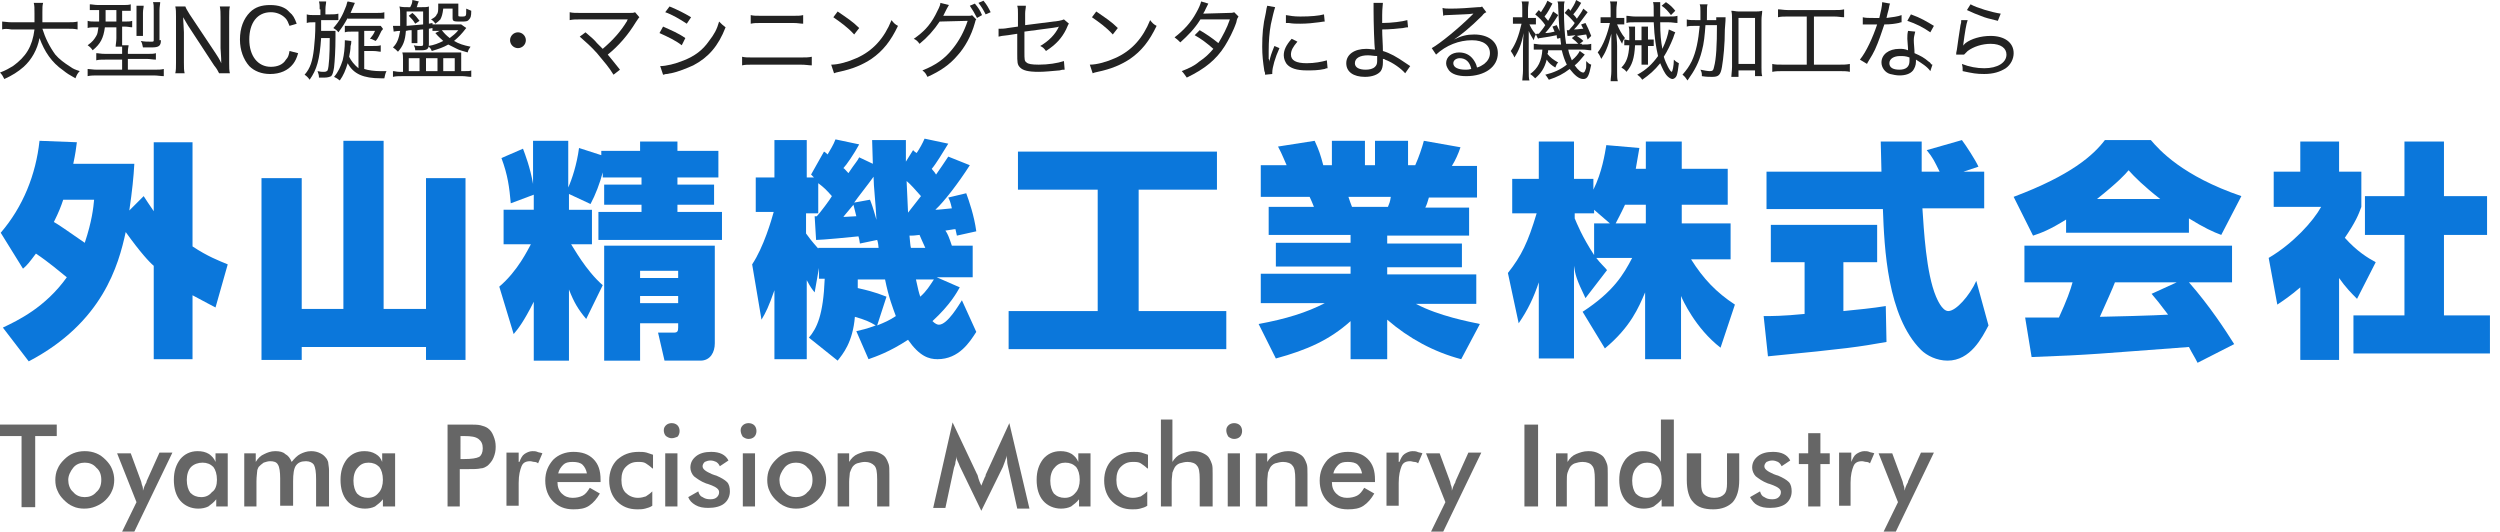
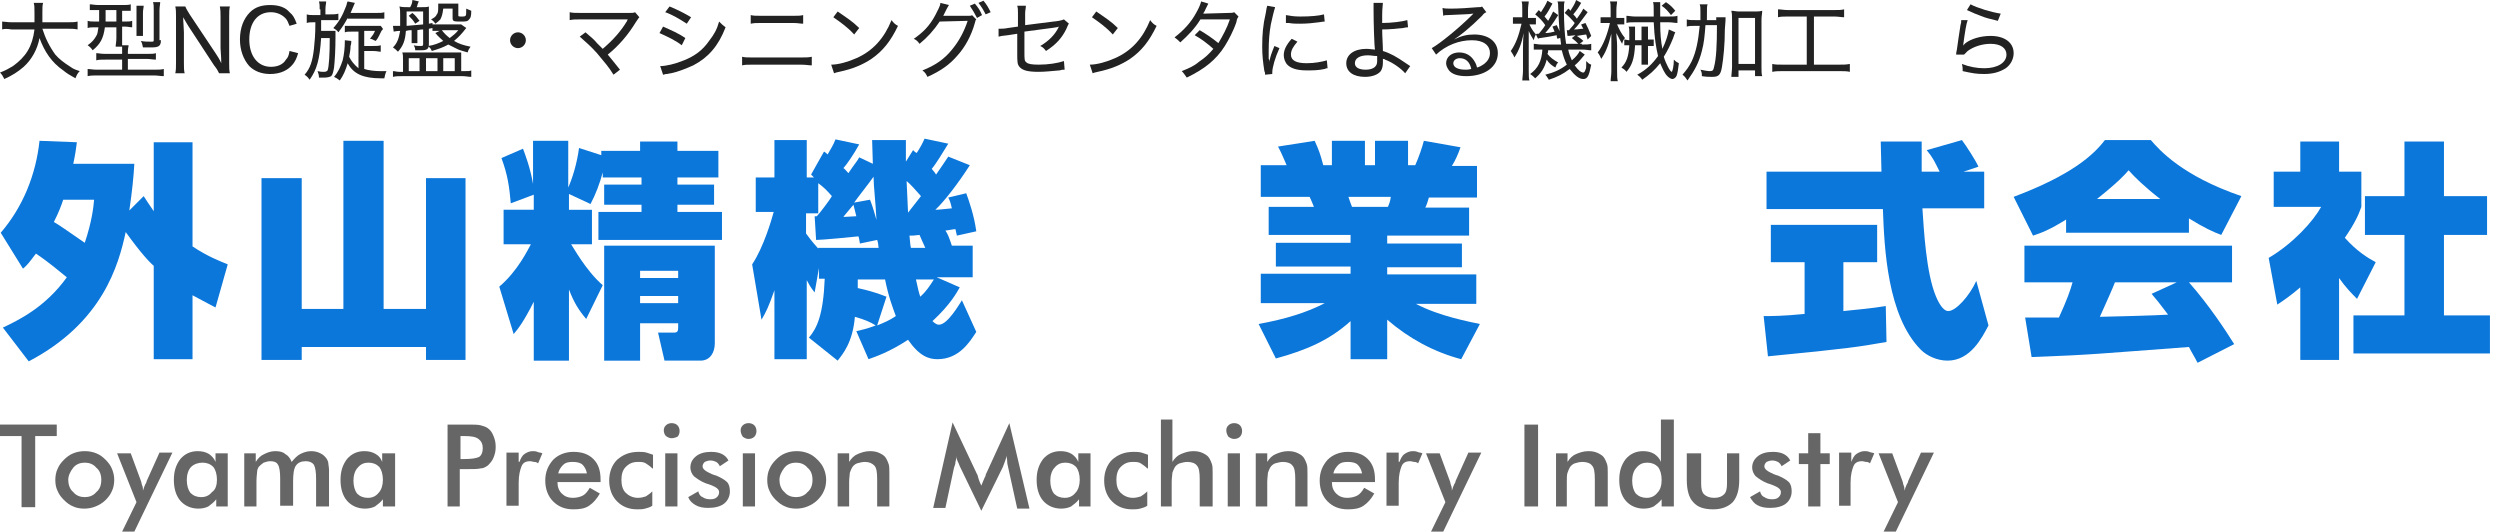
<svg xmlns="http://www.w3.org/2000/svg" version="1.1" id="レイヤー_2" x="0px" y="0px" viewBox="0 0 348 74" style="enable-background:new 0 0 348 74;" xml:space="preserve">
  <style type="text/css"> .st0{fill:#0B77DB;} .st1{fill:#666666;} .st2{fill:#222222;} </style>
  <g>
    <path class="st0" d="M0.1,32.4c3.1-3.6,4.9-8.1,5.4-12.8l5.2,0.2c-0.1,0.8-0.2,1.6-0.5,3h8.5c-0.1,1.8-0.3,3.8-0.7,6.5l2-2 c0.4,0.6,0.7,1.1,1.4,2.1v-9.6h5.4v14.5c2.1,1.4,3.7,2,4.9,2.5l-1.7,6c-0.8-0.4-1.3-0.7-3.2-1.7V50h-5.4V37 c-0.6-0.5-1.9-1.9-3.9-4.7C16.5,36.9,14.3,44.9,4,50.3l-3.6-4.7c2.1-1,5.9-2.8,8.9-7c-1-0.8-2.5-2.1-4.3-3.3 c-0.9,1.2-1.2,1.6-1.8,2.1L0.1,32.4z M8.8,27.8c-0.3,0.9-0.6,1.7-1.3,3.1c0.7,0.4,1.7,1.1,4.3,2.9c1-3,1.2-4.9,1.3-6H8.8z" />
    <path class="st0" d="M42,24.8V43h5.8V19.6h5.6V43h5.9V24.8h5.5v25.3h-5.5v-1.8H42v1.8h-5.6V24.8H42z" />
-     <path class="st0" d="M74.3,27.1l-3.2,1.2c-0.2-2.2-0.4-3.9-1.3-6.3l3-1.3c0.3,0.8,1,2.6,1.4,4.9v-6h4.9v6.5 c0.5-1.1,1.2-3.2,1.5-5.5l3.1,1V21h5.4v-1.3h5.2V21h5.7v3.7h-5.7v1h5.1v2.8h-5.1v1h6.2v3.9H83.3v-3.9h6v-1h-5.2v-2.8h5.2v-1h-5.4 V24c-0.4,1.5-1,3.1-1.7,4.4L79.2,27v2.2h3.2V34h-2.9c0.3,0.4,2,3.6,4.4,5.7l-2.3,4.7c-1.1-1.3-1.7-2.3-2.4-4.1v9.9h-4.9V42 c-1.4,2.8-2.2,3.8-2.8,4.5l-2-6.6c2.6-2.2,4-5.2,4.4-5.9h-3.8v-4.8h4.2V27.1z M99.5,34.2v13.6c0,1.2-0.6,2.4-2,2.4h-5l-0.9-3.9h2.2 c0.5,0,0.6-0.2,0.6-0.7v-0.6h-5.3v5.2h-5v-16H99.5z M89.1,37.7v1h5.3v-1H89.1z M89.1,41.2v1h5.3v-1H89.1z" />
+     <path class="st0" d="M74.3,27.1l-3.2,1.2c-0.2-2.2-0.4-3.9-1.3-6.3l3-1.3c0.3,0.8,1,2.6,1.4,4.9v-6h4.9v6.5 c0.5-1.1,1.2-3.2,1.5-5.5l3.1,1V21h5.4v-1.3h5.2V21h5.7v3.7h-5.7v1h5.1v2.8h-5.1v1h6.2v3.9H83.3v-3.9h6v-1h-5.2v-2.8h5.2v-1h-5.4 V24c-0.4,1.5-1,3.1-1.7,4.4L79.2,27v2.2h3.2V34h-2.9c0.3,0.4,2,3.6,4.4,5.7l-2.3,4.7c-1.1-1.3-1.7-2.3-2.4-4.1v9.9h-4.9V42 c-1.4,2.8-2.2,3.8-2.8,4.5l-2-6.6c2.6-2.2,4-5.2,4.4-5.9h-3.8v-4.8h4.2V27.1z M99.5,34.2v13.6c0,1.2-0.6,2.4-2,2.4h-5l-0.9-3.9h2.2 c0.5,0,0.6-0.2,0.6-0.7v-0.6h-5.3v5.2h-5v-16H99.5z M89.1,37.7v1h5.3v-1H89.1M89.1,41.2v1h5.3v-1H89.1z" />
    <path class="st0" d="M119.2,46.1c0.8-0.2,1.4-0.3,2.7-0.8c-0.8-0.5-1.5-0.8-2.9-1.2c-0.3,3.6-1.7,5.2-2.4,6.1l-4-3.2 c1.1-1.3,2-3.1,2.2-8.2H114v-1.5l-0.6,3.4c-0.4-0.5-0.5-0.6-1.1-1.7v11h-4.5v-9.6c-0.8,2.3-1.2,3.1-1.8,4.1l-1.3-7.7 c1.6-2.4,2.7-6.2,3-7.3h-2.5v-4.8h2.6v-5.2h4.5v5.2h1c-0.1-0.1-0.2-0.2-0.4-0.4l1.8-3.2c0.2,0.1,0.4,0.3,0.5,0.4 c0.4-0.7,0.8-1.3,1.1-2.1l3.3,0.7c-0.7,1.3-1.8,2.9-2.2,3.3c0.2,0.1,0.3,0.3,0.7,0.7c1-1.5,1.2-1.6,1.5-2.2l1.9,0.9 c0-0.5-0.1-2.8-0.1-3.3h4.7c0,1,0,1.6,0,3l1-1.6c0.2,0.2,0.3,0.3,0.5,0.4c0.4-0.6,0.8-1.3,1.1-2l3.3,0.7c-0.8,1.3-1.7,2.8-2.3,3.5 c0.2,0.3,0.3,0.3,0.6,0.8c0.7-1,1.1-1.6,1.7-2.5l3,1.2c-1.6,2.5-3.6,5.1-4.8,6.2c0.5,0,1.2-0.1,2.3-0.2c-0.2-0.9-0.3-1.1-0.5-1.5 l2.5-0.6c0.4,1.1,1.1,3.1,1.4,5.3l-2.7,0.6l-0.2-0.9c-0.3,0-0.6,0.1-1.4,0.2c0.3,0.4,0.5,0.9,0.9,2.1h2.9v4.4h-5l3.2,1.4 c-0.4,0.7-1.3,2.4-3.8,4.7c0.4,0.4,0.7,0.5,0.9,0.5c1.2,0,2.8-2.8,3.2-3.4l2,4.4c-0.9,1.4-2.4,3.8-5.4,3.8c-1.2,0-2.5-0.4-4.1-2.7 c-2.6,1.7-4.4,2.3-5.5,2.7L119.2,46.1z M113.4,30.1h0.3c0.4-0.4,1.9-2.4,2.1-2.8c-0.8-0.9-1.1-1.2-1.9-1.8v4.2h-1.7v2.8 c0.2,0.3,0.8,1.1,1.7,2.1v-0.1h8.4c0-0.2-0.1-0.9-0.2-1.1l-2.4,0.5c-0.1-0.6-0.1-0.7-0.2-1c-0.9,0.1-5.1,0.5-5.9,0.5L113.4,30.1z M119.2,30.1c-0.1-0.4-0.2-0.8-0.4-1.6c-0.9,1.1-1.2,1.4-1.4,1.7L119.2,30.1z M121.1,27.8c0.2,0.5,0.4,1,0.9,2.8 c-0.1-2.3-0.4-4.7-0.4-6c-0.7,1-2.3,3-2.7,3.6L121.1,27.8z M122.1,45.3c1-0.4,1.7-0.7,2.6-1.3c-0.4-1.1-1-2.6-1.5-5.1h-3.8 c0,0.4,0,0.9,0,1.2c2.7,0.6,3.4,1,4,1.2L122.1,45.3z M128.2,27.3c-0.7-0.8-1.5-1.7-2-2.1c0.1,2,0.1,2.5,0.2,4.4L128.2,27.3z M128.8,34.5c-0.4-0.9-0.6-1.3-0.8-1.8c-0.7,0.1-1,0.1-1.4,0.1c0.1,1,0.1,1.3,0.2,1.7H128.8z M127.5,38.9c0.3,1.4,0.4,1.8,0.6,2.4 c0.9-0.8,1.3-1.5,1.9-2.4H127.5z" />
-     <path class="st0" d="M141.7,21.1h27.7v5.3h-10.9v16.9h12.2v5.3h-30.3v-5.3h12.4V26.4h-11.1V21.1z" />
    <path class="st0" d="M175.2,45.1c3.8-0.7,6.7-1.6,9.2-2.9h-8.9v-4.1H188v-1h-10.4v-3.3H188v-1.1h-11.4v-3.9h6.3 c-0.2-0.5-0.4-1-0.6-1.4h-6.8v-4.4h3.6c-0.2-0.4-0.6-1.5-1.2-2.6l5.1-0.8c0.6,1.3,0.8,1.9,1.2,3.4h1.2v-3.4h4.6v3.4h1.4v-3.4h4.6 v3.4h1c0.5-1.1,1-2.6,1.2-3.4l5.1,0.9c-0.3,0.9-0.7,1.8-1.2,2.6h3.5v4.4h-6.7c-0.2,0.7-0.3,1-0.5,1.4h6.1v3.9h-11.4v1.1h10.4v3.3 h-10.4v1h12.4v4.1h-8.4c3.2,1.7,7.5,2.5,8.9,2.8l-2.6,4.9c-3.8-1-7.3-2.9-10.3-5.5V50H188v-5.3c-2.9,2.6-6,4-10.4,5.2L175.2,45.1z M187.7,27.4c0.1,0.3,0.4,1.2,0.5,1.4h5c0.2-0.5,0.3-0.7,0.4-1.4H187.7z" />
-     <path class="st0" d="M229.1,23.5v-3.8h5v3.8h6.4v5h-6.4v2.6h6.8v5h-5.5c1.7,2.7,3.5,4.6,6.1,6.3l-2,6c-3.5-2.7-5.3-6.7-5.5-7.2v8.8 h-5v-9.3c-0.9,2.1-2,4.8-5.6,7.8l-3.1-5.1c4.3-2.8,5.7-5.2,6.9-7.5h-5c0.6,0.8,1.1,1.2,1.5,1.7l-3,3.9c-1.3-2.7-1.4-3.2-1.6-4.5 v12.9h-4.9V39.3c-0.7,2.1-1.5,3.8-2.8,5.7l-1.5-7c1.9-2.4,2.8-4.3,4-8.3h-3.4v-4.8h3.7v-5.2h4.9v5.2h2.7v1.5c1.2-2.4,1.6-5,1.8-6.2 l4.6,0.4c-0.3,1.8-0.4,2.4-0.5,2.9H229.1z M224.1,31.1l-2.2-1.9v0.5h-2.7v0.7c0.3,0.7,1,2.5,2.7,5.1v-4.4H224.1z M229.1,31.1v-2.6 h-2.9c-0.6,1.3-1,2-1.3,2.6H229.1z" />
    <path class="st0" d="M245.5,44c1,0,2.7,0,5.7-0.3v-7.2h-4.7v-5.2h14.8v5.2h-4.7v6.8c2-0.2,4.1-0.4,5.9-0.7l0.1,5 c-4,0.7-5.2,0.9-16.5,2L245.5,44z M273.3,23.9h2.9V29h-8.6c0.2,2.9,0.5,9,1.9,12.3c0.1,0.2,0.8,2,1.7,2c1.1,0,3-2.2,3.9-4.2 l1.7,6.2c-0.9,1.7-2.5,4.9-5.7,4.9c-1.5,0-2.9-0.7-3.7-1.5c-4.7-4.7-5.1-14.2-5.3-19.6h-16.2v-5.2h16c0-0.6-0.1-3.6-0.1-4.2h5.7 v4.2h2.5c-0.7-1.4-0.9-1.9-1.8-3l4.9-1.4c0.6,0.8,1.9,2.8,2.3,3.7L273.3,23.9z" />
    <path class="st0" d="M287.7,30.5c-2.4,1.5-3.5,1.9-4.7,2.3l-2.7-5.4c8-3,11.1-5.8,12.7-7.9h6.4c1.2,1.4,4.4,5,12.6,7.8l-2.8,5.4 c-1.1-0.4-2.4-1-4.5-2.3v2h-17.1V30.5z M305.9,50.5c-0.4-0.8-0.8-1.4-1.2-2.2c-12.2,0.9-13.5,1.1-21.9,1.4l-0.9-5.5h4.7 c1.1-2.4,1.6-3.8,1.9-4.9h-6.7v-5.1h28.9v5.1h-6c2.9,3.3,5.1,6.7,6.3,8.6L305.9,50.5z M300.7,27.7c-2.3-1.8-3.6-3.1-4.4-4 c-0.5,0.6-1.4,1.6-4.4,4H300.7z M303,39.3h-8.6c-0.3,0.8-1.2,2.8-2.1,4.8c0.7,0,8.2-0.2,9.5-0.3c-1.2-1.6-1.7-2.2-2.3-2.9L303,39.3 z" />
    <path class="st0" d="M325.6,50.1h-5.4V40c-1.4,1.2-2.3,1.8-3.2,2.4l-1.2-6.5c3.4-2,6.2-5.1,7.3-7.1h-6.6v-4.9h3.7v-4.2h5.4v4.2h3.1 v4.9c-0.4,1.1-0.8,2.1-2.3,4.3c1.7,1.9,3.2,2.8,4.3,3.4l-2.6,5.1c-0.7-0.7-1.6-1.6-2.5-2.9V50.1z M334.7,19.7h5.5v7.6h6v5.4h-6 v11.2h6.4v5.3h-19v-5.3h7.1V32.7h-5.5v-5.4h5.5V19.7z" />
  </g>
  <g>
    <path class="st1" d="M4.9,60.7v9.9H3v-9.9H0v-1.6h7.9v1.6H4.9z" />
    <path class="st1" d="M7.7,66.8c0-0.5,0.1-1.1,0.3-1.5c0.2-0.5,0.5-0.9,0.9-1.3c0.4-0.4,0.8-0.7,1.3-0.9c0.5-0.2,1-0.3,1.6-0.3 c0.6,0,1.1,0.1,1.6,0.3c0.5,0.2,0.9,0.5,1.3,0.9c0.4,0.4,0.7,0.8,0.9,1.3c0.2,0.5,0.3,1,0.3,1.5c0,0.5-0.1,1.1-0.3,1.5 c-0.2,0.5-0.5,0.9-0.9,1.3c-0.4,0.4-0.9,0.7-1.4,0.9s-1,0.3-1.6,0.3c-0.5,0-1.1-0.1-1.5-0.3c-0.5-0.2-0.9-0.5-1.3-0.9 c-0.4-0.4-0.7-0.8-0.9-1.3C7.8,67.9,7.7,67.4,7.7,66.8z M14.1,66.8c0-0.7-0.2-1.3-0.7-1.7c-0.4-0.5-1-0.7-1.6-0.7 c-0.6,0-1.2,0.2-1.6,0.7c-0.4,0.5-0.7,1.1-0.7,1.7s0.2,1.3,0.7,1.7c0.4,0.5,1,0.7,1.6,0.7c0.6,0,1.2-0.2,1.6-0.7 C13.9,68.1,14.1,67.5,14.1,66.8z" />
    <path class="st1" d="M18.7,74h-1.7l2-4.1l-2.7-6.8h1.9l1.4,3.8c0.1,0.2,0.1,0.5,0.2,0.7c0.1,0.2,0.1,0.5,0.1,0.7 c0.1-0.3,0.2-0.7,0.5-1.2l0-0.1l1.8-4H24L18.7,74z" />
    <path class="st1" d="M31.8,70.5h-1.7v-1c-0.3,0.4-0.7,0.7-1.1,1c-0.4,0.2-0.9,0.3-1.4,0.3c-1,0-1.9-0.4-2.5-1.1 c-0.6-0.7-0.9-1.7-0.9-2.9c0-1.2,0.3-2.1,0.9-2.9c0.6-0.7,1.4-1.1,2.4-1.1c0.6,0,1.1,0.1,1.6,0.4c0.4,0.3,0.7,0.6,0.9,1.1v-1.2h1.7 V70.5z M30.2,66.8c0-0.8-0.2-1.4-0.5-1.8c-0.4-0.4-0.9-0.6-1.5-0.6S27,64.6,26.6,65c-0.4,0.4-0.6,1.1-0.6,1.8 c0,0.8,0.2,1.4,0.5,1.8c0.4,0.4,0.9,0.6,1.5,0.6c0.6,0,1.1-0.2,1.5-0.7C30,68.2,30.2,67.5,30.2,66.8z" />
    <path class="st1" d="M35.7,70.5H34v-7.4h1.6v1.2c0.3-0.5,0.7-0.9,1.2-1.1c0.4-0.2,0.9-0.4,1.5-0.4c0.6,0,1.1,0.1,1.4,0.4 c0.4,0.2,0.7,0.6,0.9,1.1c0.4-0.5,0.8-0.9,1.2-1.1c0.4-0.2,0.9-0.4,1.5-0.4c0.5,0,0.9,0.1,1.3,0.3c0.4,0.2,0.6,0.4,0.9,0.8 c0.1,0.2,0.2,0.4,0.2,0.6c0,0.2,0.1,0.5,0.1,1V66v4.5H44v-3.8c0-1-0.1-1.6-0.3-2c-0.2-0.3-0.6-0.5-1.1-0.5c-0.7,0-1.1,0.2-1.4,0.6 c-0.3,0.4-0.4,1.2-0.4,2.2v3.4H39v-3.8c0-0.9-0.1-1.6-0.3-1.9c-0.2-0.4-0.6-0.5-1.1-0.5c-0.3,0-0.6,0.1-0.9,0.2 c-0.3,0.2-0.5,0.4-0.7,0.6c-0.1,0.2-0.2,0.4-0.2,0.6s-0.1,0.7-0.1,1.4V70.5z" />
    <path class="st1" d="M55,70.5h-1.7v-1c-0.3,0.4-0.7,0.7-1.1,1c-0.4,0.2-0.9,0.3-1.4,0.3c-1,0-1.9-0.4-2.5-1.1 c-0.6-0.7-0.9-1.7-0.9-2.9c0-1.2,0.3-2.1,0.9-2.9c0.6-0.7,1.4-1.1,2.4-1.1c0.6,0,1.1,0.1,1.6,0.4s0.7,0.6,0.9,1.1v-1.2H55V70.5z M53.3,66.8c0-0.8-0.2-1.4-0.5-1.8c-0.4-0.4-0.9-0.6-1.5-0.6c-0.6,0-1.1,0.2-1.5,0.7c-0.4,0.4-0.6,1.1-0.6,1.8 c0,0.8,0.2,1.4,0.5,1.8c0.4,0.4,0.9,0.6,1.5,0.6c0.6,0,1.1-0.2,1.5-0.7C53.1,68.2,53.3,67.5,53.3,66.8z" />
    <path class="st1" d="M64,65.4v5.1h-1.7V59.1h2.8c0.8,0,1.4,0,1.8,0.1c0.4,0.1,0.7,0.2,1,0.4c0.4,0.3,0.6,0.6,0.8,1.1 c0.2,0.5,0.3,0.9,0.3,1.5s-0.1,1-0.3,1.5c-0.2,0.5-0.5,0.8-0.8,1.1c-0.3,0.2-0.6,0.4-1,0.4c-0.4,0.1-1,0.1-1.8,0.1h-0.4H64z M64.1,63.9h0.5c1,0,1.7-0.1,2.1-0.3c0.3-0.2,0.5-0.6,0.5-1.2c0-0.6-0.2-1-0.6-1.3s-1-0.4-2-0.4h-0.5V63.9z" />
    <path class="st1" d="M72.3,64.3c0.2-0.5,0.4-0.9,0.7-1.1c0.3-0.2,0.7-0.4,1.1-0.4c0.2,0,0.5,0,0.7,0.1c0.2,0.1,0.5,0.1,0.7,0.2 l-0.6,1.4c-0.1-0.1-0.3-0.2-0.5-0.2c-0.2,0-0.4-0.1-0.6-0.1c-0.6,0-1,0.2-1.2,0.7c-0.2,0.5-0.4,1.2-0.4,2.3v3.2h-1.7v-7.4h1.7V64.3 z" />
    <path class="st1" d="M83.5,67.1h-5.9c0,0.7,0.2,1.2,0.6,1.6c0.4,0.4,0.9,0.6,1.5,0.6c0.5,0,1-0.1,1.4-0.3c0.4-0.2,0.7-0.6,1-1.1 l1.4,0.8c-0.4,0.7-0.9,1.3-1.5,1.7c-0.6,0.4-1.3,0.5-2.2,0.5c-1.2,0-2.1-0.4-2.8-1.1c-0.7-0.7-1.1-1.7-1.1-2.9 c0-1.2,0.4-2.1,1.1-2.9c0.7-0.7,1.7-1.1,2.8-1.1c1.2,0,2.1,0.3,2.8,1c0.7,0.7,1,1.6,1,2.9V67.1z M81.7,65.9 c-0.1-0.5-0.3-0.9-0.6-1.2c-0.3-0.3-0.8-0.4-1.4-0.4c-0.6,0-1,0.1-1.3,0.4c-0.3,0.3-0.6,0.7-0.7,1.2H81.7z" />
    <path class="st1" d="M90.8,65.2c-0.3-0.3-0.6-0.5-0.9-0.7c-0.3-0.2-0.7-0.2-1.1-0.2c-0.7,0-1.2,0.2-1.7,0.7c-0.4,0.4-0.6,1-0.6,1.8 c0,0.8,0.2,1.4,0.6,1.8c0.4,0.4,1,0.7,1.7,0.7c0.4,0,0.8-0.1,1.1-0.2c0.3-0.2,0.6-0.4,0.9-0.7v2c-0.3,0.2-0.6,0.3-1,0.4 c-0.4,0.1-0.7,0.1-1.1,0.1c-1.2,0-2.1-0.4-2.8-1.1c-0.7-0.7-1.1-1.7-1.1-2.9c0-1.2,0.4-2.2,1.1-2.9c0.8-0.7,1.7-1.1,3-1.1 c0.4,0,0.7,0,1.1,0.1c0.3,0.1,0.6,0.2,0.9,0.3V65.2z" />
    <path class="st1" d="M92.4,59.9c0-0.3,0.1-0.5,0.3-0.7c0.2-0.2,0.5-0.3,0.8-0.3c0.3,0,0.6,0.1,0.8,0.3c0.2,0.2,0.3,0.5,0.3,0.8 c0,0.3-0.1,0.6-0.3,0.8C94,60.9,93.8,61,93.5,61c-0.3,0-0.5-0.1-0.8-0.3C92.5,60.5,92.4,60.2,92.4,59.9z M92.6,70.5v-7.4h1.7v7.4 H92.6z" />
    <path class="st1" d="M95.8,69.2l1.4-0.8c0.1,0.4,0.3,0.7,0.6,0.8c0.3,0.2,0.6,0.3,1.1,0.3c0.4,0,0.7-0.1,0.9-0.3 c0.2-0.2,0.3-0.4,0.3-0.7c0-0.4-0.4-0.7-1.2-1c-0.3-0.1-0.5-0.2-0.6-0.2c-0.8-0.3-1.3-0.7-1.7-1c-0.3-0.3-0.5-0.8-0.5-1.2 c0-0.7,0.3-1.2,0.8-1.6c0.5-0.4,1.2-0.6,2.1-0.6c0.6,0,1.1,0.1,1.5,0.3c0.4,0.2,0.7,0.5,0.9,0.9l-1.2,0.8c-0.1-0.2-0.2-0.4-0.5-0.6 c-0.2-0.1-0.5-0.2-0.8-0.2c-0.3,0-0.6,0.1-0.8,0.2c-0.2,0.2-0.3,0.4-0.3,0.6c0,0.4,0.4,0.7,1.3,1.1c0.3,0.1,0.5,0.2,0.6,0.2 c0.7,0.3,1.2,0.6,1.5,0.9c0.3,0.3,0.4,0.8,0.4,1.3c0,0.7-0.3,1.3-0.8,1.7c-0.5,0.4-1.3,0.6-2.2,0.6c-0.7,0-1.3-0.1-1.8-0.4 S96,69.7,95.8,69.2z" />
    <path class="st1" d="M103.1,59.9c0-0.3,0.1-0.5,0.3-0.7c0.2-0.2,0.5-0.3,0.8-0.3c0.3,0,0.6,0.1,0.8,0.3c0.2,0.2,0.3,0.5,0.3,0.8 c0,0.3-0.1,0.6-0.3,0.8c-0.2,0.2-0.5,0.3-0.8,0.3c-0.3,0-0.5-0.1-0.8-0.3C103.2,60.5,103.1,60.2,103.1,59.9z M103.4,70.5v-7.4h1.7 v7.4H103.4z" />
    <path class="st1" d="M106.8,66.8c0-0.5,0.1-1.1,0.3-1.5c0.2-0.5,0.5-0.9,0.9-1.3c0.4-0.4,0.8-0.7,1.3-0.9c0.5-0.2,1-0.3,1.6-0.3 c0.6,0,1.1,0.1,1.6,0.3c0.5,0.2,0.9,0.5,1.3,0.9c0.4,0.4,0.7,0.8,0.9,1.3s0.3,1,0.3,1.5c0,0.5-0.1,1.1-0.3,1.5 c-0.2,0.5-0.5,0.9-0.9,1.3c-0.4,0.4-0.9,0.7-1.4,0.9s-1,0.3-1.6,0.3c-0.5,0-1.1-0.1-1.5-0.3c-0.5-0.2-0.9-0.5-1.3-0.9 c-0.4-0.4-0.7-0.8-0.9-1.3C106.9,67.9,106.8,67.4,106.8,66.8z M113.1,66.8c0-0.7-0.2-1.3-0.7-1.7c-0.4-0.5-1-0.7-1.6-0.7 c-0.6,0-1.2,0.2-1.6,0.7c-0.4,0.5-0.7,1.1-0.7,1.7s0.2,1.3,0.7,1.7c0.4,0.5,1,0.7,1.6,0.7c0.6,0,1.2-0.2,1.6-0.7 C112.9,68.1,113.1,67.5,113.1,66.8z" />
    <path class="st1" d="M116.6,70.5v-7.4h1.6v1.2c0.3-0.5,0.7-0.9,1.2-1.1c0.5-0.2,1-0.4,1.7-0.4c0.6,0,1,0.1,1.4,0.3 c0.4,0.2,0.7,0.4,0.9,0.8c0.1,0.2,0.2,0.4,0.3,0.7c0.1,0.3,0.1,0.7,0.1,1.4v4.5h-1.7v-3.8c0-1-0.1-1.6-0.4-1.9s-0.7-0.5-1.3-0.5 c-0.4,0-0.7,0.1-1.1,0.2c-0.3,0.1-0.6,0.4-0.7,0.6c-0.1,0.2-0.2,0.4-0.3,0.7c0,0.3-0.1,0.7-0.1,1.3v3.4H116.6z" />
    <path class="st1" d="M140.3,64.9c0-0.1-0.1-0.3-0.1-0.7c0-0.3-0.1-0.6-0.1-0.8c0,0.3-0.1,0.5-0.2,0.8c-0.1,0.3-0.2,0.5-0.3,0.8 l-3,6.1l-3-6.2c-0.1-0.3-0.2-0.5-0.3-0.7c-0.1-0.2-0.2-0.5-0.2-0.7c0,0.2,0,0.5-0.1,0.8c0,0.3-0.1,0.5-0.2,0.8l-1.2,5.6h-1.7 l2.7-11.9l3.4,7.2c0.1,0.1,0.1,0.3,0.2,0.6c0.1,0.3,0.2,0.6,0.4,1c0.1-0.3,0.3-0.7,0.5-1.2c0.1-0.1,0.1-0.2,0.1-0.3l3.3-7.2 l2.8,11.9h-1.7L140.3,64.9z" />
    <path class="st1" d="M151.9,70.5h-1.7v-1c-0.3,0.4-0.7,0.7-1.1,1c-0.4,0.2-0.9,0.3-1.4,0.3c-1,0-1.9-0.4-2.5-1.1 c-0.6-0.7-0.9-1.7-0.9-2.9c0-1.2,0.3-2.1,0.9-2.9c0.6-0.7,1.4-1.1,2.4-1.1c0.6,0,1.1,0.1,1.6,0.4c0.4,0.3,0.7,0.6,0.9,1.1v-1.2h1.7 V70.5z M150.3,66.8c0-0.8-0.2-1.4-0.5-1.8c-0.4-0.4-0.9-0.6-1.5-0.6c-0.6,0-1.1,0.2-1.5,0.7c-0.4,0.4-0.6,1.1-0.6,1.8 c0,0.8,0.2,1.4,0.5,1.8c0.4,0.4,0.9,0.6,1.5,0.6c0.6,0,1.1-0.2,1.5-0.7C150.1,68.2,150.3,67.5,150.3,66.8z" />
    <path class="st1" d="M159.7,65.2c-0.3-0.3-0.6-0.5-0.9-0.7c-0.3-0.2-0.7-0.2-1.1-0.2c-0.7,0-1.2,0.2-1.7,0.7 c-0.4,0.4-0.6,1-0.6,1.8c0,0.8,0.2,1.4,0.6,1.8c0.4,0.4,1,0.7,1.7,0.7c0.4,0,0.8-0.1,1.1-0.2c0.3-0.2,0.6-0.4,0.9-0.7v2 c-0.3,0.2-0.6,0.3-1,0.4c-0.4,0.1-0.7,0.1-1.1,0.1c-1.2,0-2.1-0.4-2.8-1.1c-0.7-0.7-1.1-1.7-1.1-2.9c0-1.2,0.4-2.2,1.1-2.9 c0.8-0.7,1.7-1.1,3-1.1c0.4,0,0.7,0,1.1,0.1c0.3,0.1,0.6,0.2,0.9,0.3V65.2z" />
    <path class="st1" d="M161.6,70.5V58.4h1.6v5.9c0.3-0.5,0.7-0.9,1.2-1.1c0.5-0.2,1-0.4,1.7-0.4c0.6,0,1,0.1,1.4,0.3 c0.4,0.2,0.7,0.4,0.9,0.8c0.1,0.2,0.2,0.4,0.3,0.7c0.1,0.3,0.1,0.7,0.1,1.4v4.5H167v-3.8c0-1-0.1-1.6-0.4-1.9 c-0.2-0.3-0.7-0.5-1.3-0.5c-0.4,0-0.7,0.1-1.1,0.2c-0.3,0.1-0.6,0.4-0.7,0.6c-0.1,0.2-0.2,0.4-0.3,0.7c0,0.3-0.1,0.7-0.1,1.3v3.4 H161.6z" />
    <path class="st1" d="M170.7,59.9c0-0.3,0.1-0.5,0.3-0.7c0.2-0.2,0.5-0.3,0.8-0.3c0.3,0,0.6,0.1,0.8,0.3c0.2,0.2,0.3,0.5,0.3,0.8 c0,0.3-0.1,0.6-0.3,0.8c-0.2,0.2-0.5,0.3-0.8,0.3c-0.3,0-0.5-0.1-0.8-0.3C170.8,60.5,170.7,60.2,170.7,59.9z M170.9,70.5v-7.4h1.7 v7.4H170.9z" />
    <path class="st1" d="M174.8,70.5v-7.4h1.6v1.2c0.3-0.5,0.7-0.9,1.2-1.1c0.5-0.2,1-0.4,1.7-0.4c0.6,0,1,0.1,1.4,0.3 c0.4,0.2,0.7,0.4,0.9,0.8c0.1,0.2,0.2,0.4,0.3,0.7c0.1,0.3,0.1,0.7,0.1,1.4v4.5h-1.7v-3.8c0-1-0.1-1.6-0.4-1.9 c-0.2-0.3-0.7-0.5-1.3-0.5c-0.4,0-0.7,0.1-1.1,0.2c-0.3,0.1-0.6,0.4-0.7,0.6c-0.1,0.2-0.2,0.4-0.3,0.7c0,0.3-0.1,0.7-0.1,1.3v3.4 H174.8z" />
    <path class="st1" d="M191.3,67.1h-5.9c0,0.7,0.2,1.2,0.6,1.6c0.4,0.4,0.9,0.6,1.5,0.6c0.5,0,1-0.1,1.4-0.3c0.4-0.2,0.7-0.6,1-1.1 l1.4,0.8c-0.4,0.7-0.9,1.3-1.5,1.7c-0.6,0.4-1.3,0.5-2.2,0.5c-1.2,0-2.1-0.4-2.8-1.1c-0.7-0.7-1.1-1.7-1.1-2.9 c0-1.2,0.4-2.1,1.1-2.9c0.7-0.7,1.7-1.1,2.8-1.1c1.2,0,2.1,0.3,2.8,1c0.7,0.7,1,1.6,1,2.9V67.1z M189.6,65.9 c-0.1-0.5-0.3-0.9-0.6-1.2c-0.3-0.3-0.8-0.4-1.4-0.4c-0.6,0-1,0.1-1.3,0.4c-0.3,0.3-0.6,0.7-0.7,1.2H189.6z" />
    <path class="st1" d="M194.8,64.3c0.2-0.5,0.4-0.9,0.7-1.1c0.3-0.2,0.7-0.4,1.1-0.4c0.2,0,0.5,0,0.7,0.1c0.2,0.1,0.5,0.1,0.7,0.2 l-0.6,1.4c-0.1-0.1-0.3-0.2-0.5-0.2c-0.2,0-0.4-0.1-0.6-0.1c-0.6,0-1,0.2-1.2,0.7c-0.2,0.5-0.4,1.2-0.4,2.3v3.2h-1.7v-7.4h1.7V64.3 z" />
    <path class="st1" d="M200.9,74h-1.7l2-4.1l-2.7-6.8h1.9l1.4,3.8c0.1,0.2,0.1,0.5,0.2,0.7c0.1,0.2,0.1,0.5,0.1,0.7 c0.1-0.3,0.2-0.7,0.5-1.2l0-0.1l1.8-4h1.8L200.9,74z" />
    <path class="st1" d="M212.2,70.5V59.1h1.9v11.4H212.2z" />
    <path class="st1" d="M216.6,70.5v-7.4h1.6v1.2c0.3-0.5,0.7-0.9,1.2-1.1c0.5-0.2,1-0.4,1.7-0.4c0.6,0,1,0.1,1.4,0.3 c0.4,0.2,0.7,0.4,0.9,0.8c0.1,0.2,0.2,0.4,0.3,0.7c0.1,0.3,0.1,0.7,0.1,1.4v4.5H222v-3.8c0-1-0.1-1.6-0.4-1.9 c-0.2-0.3-0.7-0.5-1.3-0.5c-0.4,0-0.8,0.1-1.1,0.2c-0.3,0.1-0.6,0.4-0.7,0.6c-0.1,0.2-0.2,0.4-0.3,0.7c-0.1,0.3-0.1,0.7-0.1,1.3 v3.4H216.6z" />
    <path class="st1" d="M231.3,58.4h1.7v12.1h-1.7v-1c-0.3,0.4-0.7,0.7-1.1,1c-0.4,0.2-0.9,0.3-1.4,0.3c-1,0-1.9-0.4-2.5-1.1 c-0.6-0.7-0.9-1.7-0.9-2.9c0-1.2,0.3-2.1,0.9-2.9c0.6-0.7,1.4-1.1,2.4-1.1c0.6,0,1.1,0.1,1.6,0.4c0.4,0.3,0.7,0.6,0.9,1.1V58.4z M231.3,66.8c0-0.8-0.2-1.4-0.5-1.8c-0.4-0.4-0.9-0.6-1.5-0.6c-0.6,0-1.1,0.2-1.5,0.7c-0.4,0.4-0.6,1.1-0.6,1.8 c0,0.8,0.2,1.4,0.5,1.8c0.4,0.4,0.9,0.6,1.5,0.6c0.6,0,1.1-0.2,1.5-0.7C231.1,68.2,231.3,67.6,231.3,66.8z" />
    <path class="st1" d="M236.8,63.1v4.2c0,0.7,0.1,1.2,0.4,1.5c0.3,0.3,0.8,0.5,1.4,0.5c0.7,0,1.1-0.2,1.4-0.5 c0.3-0.3,0.4-0.8,0.4-1.5v-4.2h1.7v3.7c0,1.4-0.3,2.4-0.9,3.1c-0.6,0.6-1.5,1-2.7,1c-1.3,0-2.2-0.3-2.8-1c-0.6-0.6-0.9-1.7-0.9-3.1 v-3.7H236.8z" />
    <path class="st1" d="M243.6,69.2l1.4-0.8c0.1,0.4,0.3,0.7,0.6,0.8c0.3,0.2,0.6,0.3,1.1,0.3c0.4,0,0.7-0.1,0.9-0.3 c0.2-0.2,0.3-0.4,0.3-0.7c0-0.4-0.4-0.7-1.2-1c-0.3-0.1-0.5-0.2-0.6-0.2c-0.8-0.3-1.3-0.7-1.7-1c-0.3-0.3-0.5-0.8-0.5-1.2 c0-0.7,0.3-1.2,0.8-1.6c0.5-0.4,1.2-0.6,2.1-0.6c0.6,0,1.1,0.1,1.5,0.3c0.4,0.2,0.7,0.5,0.9,0.9l-1.2,0.8c-0.1-0.2-0.2-0.4-0.5-0.6 c-0.2-0.1-0.5-0.2-0.8-0.2c-0.3,0-0.6,0.1-0.8,0.2c-0.2,0.2-0.3,0.4-0.3,0.6c0,0.4,0.4,0.7,1.3,1.1c0.3,0.1,0.5,0.2,0.6,0.2 c0.7,0.3,1.2,0.6,1.5,0.9c0.3,0.3,0.4,0.8,0.4,1.3c0,0.7-0.3,1.3-0.8,1.7c-0.5,0.4-1.3,0.6-2.2,0.6c-0.7,0-1.3-0.1-1.8-0.4 C244.2,70.1,243.9,69.7,243.6,69.2z" />
    <path class="st1" d="M251.7,70.5v-5.9h-1.3v-1.5h1.3v-2.8h1.7v2.8h1.3v1.5h-1.3v5.9H251.7z" />
    <path class="st1" d="M257.7,64.3c0.2-0.5,0.4-0.9,0.7-1.1c0.3-0.2,0.7-0.4,1.1-0.4c0.2,0,0.5,0,0.7,0.1c0.2,0.1,0.5,0.1,0.7,0.2 l-0.6,1.4c-0.1-0.1-0.3-0.2-0.5-0.2c-0.2,0-0.4-0.1-0.6-0.1c-0.6,0-1,0.2-1.2,0.7c-0.2,0.5-0.4,1.2-0.4,2.3v3.2H256v-7.4h1.7V64.3z " />
    <path class="st1" d="M263.9,74h-1.7l2-4.1l-2.7-6.8h1.9l1.4,3.8c0.1,0.2,0.1,0.5,0.2,0.7c0.1,0.2,0.1,0.5,0.1,0.7 c0.1-0.3,0.2-0.7,0.5-1.2l0-0.1l1.8-4h1.8L263.9,74z" />
  </g>
  <g>
    <g>
      <g>
        <path class="st2" d="M5.9,4c0.4,1.3,1,2.5,1.8,3.6C8.2,8.2,9,8.8,9.8,9.3c0.4,0.3,0.7,0.4,1.3,0.6c-0.3,0.3-0.4,0.5-0.6,1 c-0.9-0.5-1.2-0.7-1.7-1.1C7.2,8.7,6.2,7.2,5.5,5.3c-0.3,1.6-1.1,3-2.2,4C2.5,10,1.7,10.5,0.6,11c-0.2-0.4-0.3-0.6-0.6-0.9 c0.8-0.3,1.3-0.6,1.8-0.9c1.8-1.3,2.7-2.7,3-5.1H1.6C1,4,0.6,4,0.3,4.1V3C0.6,3,1,3.1,1.6,3.1h3.2c0-0.4,0-0.7,0-1.2 c0-0.8,0-1.1-0.1-1.5H6C5.9,0.8,5.9,1,5.9,1.7c0,0.6,0,1,0,1.4h3.5c0.6,0,1,0,1.4-0.1v1.1C10.3,4,10,4,9.4,4H5.9z" />
      </g>
      <g>
        <path class="st2" d="M13.6,1.4c-0.5,0-0.8,0-1.1,0V0.6c0.3,0,0.7,0.1,1.2,0.1h3.3c0.6,0,0.9,0,1.2-0.1v0.9c-0.3,0-0.6,0-1.1,0H17 V3h0.3c0.6,0,0.8,0,1.1-0.1v0.9c-0.3,0-0.6-0.1-1.1-0.1H17v1.6c0,0.4,0,0.6,0,1h0.9c0,0.2-0.1,0.4-0.1,0.9v0.3h2.6 c0.7,0,1,0,1.3-0.1v0.9c-0.4,0-0.8-0.1-1.3-0.1h-2.6v1.5h3.6c0.7,0,1,0,1.4-0.1v1c-0.4,0-0.9-0.1-1.4-0.1h-7.8 c-0.5,0-1,0-1.4,0.1v-1c0.3,0,0.7,0.1,1.3,0.1H17V8.3h-2.3c-0.6,0-1,0-1.3,0.1V7.4c0.3,0,0.6,0.1,1.3,0.1H17V7.2 c0-0.3,0-0.5,0-0.7h-0.9c0-0.3,0.1-0.7,0.1-1.2V3.8h-1.6C14.4,5.3,14,6.1,12.9,7c-0.2-0.3-0.4-0.5-0.7-0.7 c0.7-0.5,0.9-0.8,1.2-1.3c0.2-0.3,0.2-0.6,0.3-1.2h-0.4c-0.5,0-0.8,0-1.1,0.1V2.9C12.5,3,12.8,3,13.4,3h0.4c0-0.2,0-0.7,0-1.6 H13.6z M14.7,1.4c0,0.2,0,0.4,0,0.6c0,0.6,0,0.6,0,1h1.5V1.4H14.7z M19,4.9C19,4.7,19,4.3,19,3.9V1.8C19,1.4,19,1,19,0.8h1 c0,0.3-0.1,0.5-0.1,1v2.2c0,0.5,0,0.7,0,1H19z M22.4,5.6c0,0.8-0.3,1-1.3,1c-0.4,0-0.7,0-1.2,0c-0.1-0.4-0.1-0.6-0.3-0.9 c0.5,0.1,0.9,0.1,1.4,0.1c0.4,0,0.4,0,0.4-0.3V1.4c0-0.5,0-0.8-0.1-1.1h1c0,0.3-0.1,0.6-0.1,1.2V5.6z" />
      </g>
      <g>
        <path class="st2" d="M25.8,0.9c0.1,0.3,0.3,0.6,0.6,1.1L30,7.4c0.2,0.3,0.6,0.9,0.8,1.4c0-1-0.1-1.7-0.1-2.1V2.4 c0-0.6,0-1-0.1-1.5H32c-0.1,0.4-0.1,0.8-0.1,1.5v6.4c0,0.6,0,1,0.1,1.4h-1.5c-0.2-0.4-0.3-0.6-0.7-1.1l-3.6-5.5 c-0.1-0.2-0.5-0.8-0.7-1.2c0,0.7,0.1,1.6,0.1,2.1v4.2c0,0.7,0,1.1,0.1,1.5h-1.3c0.1-0.4,0.1-0.9,0.1-1.5V2.3c0-0.6,0-1-0.1-1.4 H25.8z" />
      </g>
      <g>
        <path class="st2" d="M40.3,3.6c-0.2-0.5-0.3-0.8-0.6-1.1c-0.5-0.5-1.2-0.8-2-0.8c-1.9,0-3,1.5-3,3.8s1.2,3.8,3,3.8 c0.9,0,1.7-0.3,2.1-1c0.3-0.3,0.4-0.6,0.5-1.2l1.2,0.3c-0.2,0.7-0.4,1.1-0.7,1.5c-0.7,0.9-1.8,1.4-3.2,1.4 c-1.2,0-2.2-0.4-2.9-1.1c-0.8-0.9-1.3-2.2-1.3-3.7c0-1.6,0.5-2.9,1.4-3.8c0.7-0.7,1.6-1,2.8-1c1.2,0,2.1,0.3,2.7,1 c0.5,0.4,0.7,0.8,1,1.6L40.3,3.6z" />
      </g>
      <g>
        <path class="st2" d="M44.5,1.3c0-0.5,0-0.7-0.1-1.1h1c0,0.3-0.1,0.6-0.1,1.1v0.7H46c0.5,0,0.7,0,1.1-0.1v0.9c-0.3,0-0.5,0-1.1,0 h-1.3c0,1.2,0,1.2,0,1.5h1.1c0.4,0,0.6,0,0.9,0c0,0.3,0,0.4,0,0.8c0,1.9-0.1,3.4-0.2,4.3c-0.1,0.6-0.2,1-0.4,1.2 c-0.2,0.1-0.5,0.2-0.9,0.2c-0.2,0-0.4,0-0.8,0c0-0.4-0.1-0.6-0.2-0.9c0.4,0.1,0.6,0.1,0.9,0.1c0.3,0,0.4-0.1,0.5-0.2 c0.2-0.5,0.3-2.3,0.3-4.5h-1.2c-0.2,3-0.6,4.4-1.6,5.8c-0.2-0.3-0.4-0.5-0.7-0.7c0.8-0.9,1.1-1.9,1.3-3.6 c0.1-1.1,0.2-1.8,0.2-3.7h-0.2c-0.5,0-0.7,0-1,0.1V2c0.3,0.1,0.6,0.1,1.1,0.1h0.8V1.3z M48.4,2.5c-0.5,0.9-0.7,1.2-1.3,2 c-0.2-0.3-0.4-0.4-0.7-0.6c0.9-1,1.3-1.8,1.8-3.1c0.1-0.3,0.1-0.5,0.2-0.6l1,0.2c0,0-0.2,0.5-0.6,1.4h3.5c0.6,0,0.9,0,1.2-0.1 v0.9c-0.3,0-0.7,0-1.2,0H48.4z M50.7,9.6c0.6,0.2,1.5,0.3,2.2,0.3c0.2,0,0.4,0,0.9,0c-0.2,0.4-0.2,0.6-0.3,1c-0.2,0-0.4,0-0.5,0 c-2.4,0-3.8-0.6-4.6-2.1c-0.3,1-0.6,1.7-1.1,2.4c-0.4-0.3-0.4-0.3-0.8-0.5c0.6-0.7,0.9-1.4,1.2-2.3c0.2-0.8,0.3-1.8,0.3-2.6 c0-0.1,0-0.1,0-0.2l0.9,0.1c0,0.2,0,0.4-0.1,0.7c0,0.5-0.1,1-0.2,1.5c0.3,0.6,0.7,1.1,1.3,1.6V4.4h-0.9c-0.5,0-0.7,0-1,0.1V3.6 c0.3,0,0.5,0,1,0h2.9c0.5,0,0.8,0,1.1,0L53.3,4c0,0.1-0.1,0.2-0.2,0.3c-0.2,0.4-0.5,1.1-0.8,1.4c-0.3-0.1-0.5-0.3-0.8-0.3 c0.3-0.4,0.5-0.6,0.7-1.1h-1.5v2.1h1.2c0.5,0,0.8,0,1.1-0.1v0.9c-0.3,0-0.5-0.1-1.1-0.1h-1.2V9.6z" />
      </g>
      <g>
        <path class="st2" d="M54.7,3.6c0.2,0,0.4,0,0.5,0c0.1,0,0.3,0,0.5,0c0-0.5,0-0.9,0-1.5c0-0.5,0-0.8-0.1-1.2C56,1,56.4,1,56.9,1 h0.2c0.2-0.4,0.3-0.6,0.3-1l0.9,0.2c-0.1,0.2-0.1,0.2-0.2,0.5c0,0.1,0,0.1-0.1,0.3h0.6c0.5,0,0.9,0,1.1-0.1c0,0.3,0,0.6,0,1v1.4 l0.5-0.1l0,0.7l-0.5,0.1v2.1c0,0.7-0.2,0.9-1.1,0.9c0,0,0,0-0.8,0c0-0.3-0.1-0.5-0.2-0.7c0.3,0.1,0.7,0.1,1,0.1 c0.3,0,0.3-0.1,0.3-0.3V4.1c-0.3,0-0.3,0-0.8,0.1v1c0,0.4,0,0.6,0,0.8h-0.8c0-0.2,0-0.4,0-0.8V4.2c-0.3,0-0.4,0-0.8,0.1 c-0.1,1.4-0.4,2.1-1.1,2.9c-0.3-0.3-0.4-0.4-0.7-0.6c0.6-0.6,0.8-1.2,1-2.3c-0.5,0-0.8,0.1-0.9,0.1L54.7,3.6z M56.1,8.3 c0-0.4,0-0.7-0.1-1c0.5,0,0.8,0,1.2,0H63c0.5,0,0.6,0,1.2,0c0,0.3,0,0.5,0,0.9v1.7h0.5c0.5,0,0.7,0,0.9-0.1v0.9 c-0.4,0-0.8-0.1-1.2-0.1H56c-0.5,0-0.9,0-1.3,0.1V9.9c0.3,0,0.5,0.1,0.9,0.1h0.5V8.3z M56.6,1.6c0,1,0,1.4,0,2 c0.9-0.1,1.4-0.1,2.3-0.2V1.6H56.6z M57.8,3.3c-0.3-0.5-0.5-0.7-0.9-1.1l0.5-0.4c0.5,0.4,0.6,0.6,1,1.1L57.8,3.3z M56.9,9.9h1.5 V8.1h-1.5V9.9z M59.3,9.9h1.6V8.1h-1.6V9.9z M64.9,3.9c-0.7,0.9-1,1.2-1.7,1.8c0.7,0.4,1.3,0.6,2.3,0.8c-0.2,0.3-0.3,0.4-0.4,0.8 c-1-0.3-1.1-0.3-1.5-0.5c-0.4-0.2-0.8-0.4-1.2-0.6c-0.7,0.4-1.3,0.6-2.3,0.9c-0.1-0.3-0.2-0.4-0.5-0.7c0.8-0.1,1.5-0.4,2.1-0.7 c-0.4-0.4-0.6-0.5-1.1-1.1l0.6-0.3h-0.1c-0.4,0-0.6,0-0.9,0V3.4c0.3,0,0.5,0,0.9,0h2.3c0.4,0,0.7,0,0.8,0L64.9,3.9z M61.7,1.2 c-0.1,0.8-0.2,1.1-0.4,1.5c-0.2,0.2-0.4,0.4-0.7,0.6c-0.2-0.3-0.3-0.4-0.6-0.6c0.4-0.2,0.7-0.4,0.8-0.7C61,1.8,61,1.4,61,0.9 c0-0.1,0-0.3,0-0.4c0.2,0,0.4,0,0.8,0H63c0.4,0,0.6,0,0.8,0c0,0.2,0,0.4,0,0.6v1c0,0.2,0,0.2,0.6,0.2c0.1,0,0.3,0,0.4-0.1 c0.1-0.1,0.1-0.3,0.1-1c0.3,0.1,0.4,0.2,0.7,0.3c0,0.8-0.1,1-0.3,1.2C65.1,3,64.8,3,64.2,3C63.2,3,63,3,63,2.5V1.2H61.7z M61.5,4.2c0.4,0.5,0.6,0.7,1.1,1.1c0.5-0.4,0.8-0.6,1.2-1.1H61.5z M61.7,9.9h1.6V8.1h-1.6V9.9z" />
      </g>
      <g>
        <path class="st2" d="M73.2,5.6c0,0.6-0.5,1.1-1.1,1.1c-0.6,0-1.1-0.5-1.1-1.1c0-0.6,0.5-1.1,1.1-1.1S73.2,5,73.2,5.6z" />
      </g>
      <g>
        <path class="st2" d="M83.9,6.8c1.4-1.2,2.5-2.4,3.4-3.9c0-0.1,0-0.1,0.1-0.2c-0.2,0-0.2,0-6.6,0c-0.7,0-1,0-1.5,0.1V1.7 c0.4,0.1,0.8,0.1,1.5,0.1h6.8c0.4,0,0.6,0,0.8-0.1l0.6,0.7c-0.2,0.2-0.2,0.3-0.5,0.7c-1.1,1.8-2.4,3.3-3.9,4.5 c0.4,0.5,1,1.2,1.7,2.1l-0.9,0.7c-0.6-1-1.3-1.8-2.3-3c-0.9-1-1.5-1.5-2.4-2.3l0.8-0.6c0.7,0.6,1.2,1,1.6,1.5L83.9,6.8z" />
      </g>
      <g>
        <path class="st2" d="M92.3,3.7c1.1,0.5,2.1,0.9,3.1,1.6l-0.5,1c-0.9-0.7-2-1.2-3.1-1.7L92.3,3.7z M91.9,9.2 c0.8,0,2.1-0.3,3.3-0.8c1.5-0.6,2.6-1.4,3.5-2.7c0.7-0.9,1.1-1.6,1.4-2.7c0.4,0.4,0.5,0.5,0.9,0.8C100,6.4,98.6,8,96.5,9.1 c-0.9,0.4-2.1,0.9-3.1,1.1c-0.2,0-0.4,0.1-0.6,0.1c-0.3,0-0.3,0.1-0.5,0.1L91.9,9.2z M93.2,0.9c1.2,0.5,2,0.9,3,1.5l-0.6,0.9 c-0.9-0.6-2.1-1.3-3-1.6L93.2,0.9z" />
      </g>
      <g>
        <path class="st2" d="M103.3,7.9c0.4,0.1,0.8,0.1,1.5,0.1h6.6c0.8,0,1.1,0,1.6-0.1v1.2c-0.4,0-0.8-0.1-1.6-0.1h-6.6 c-0.7,0-1.1,0-1.5,0.1V7.9z M104.5,2.1c0.4,0.1,0.7,0.1,1.5,0.1h4.4c0.7,0,1,0,1.4-0.1v1.2c-0.4,0-0.7-0.1-1.4-0.1h-4.4 c-0.8,0-1,0-1.5,0.1V2.1z" />
      </g>
      <g>
        <path class="st2" d="M115.7,9c1,0,2.4-0.4,3.5-0.9c2.3-1,3.9-2.8,4.9-5.3c0.3,0.4,0.5,0.6,0.9,0.8c-1,2.1-2.1,3.5-3.7,4.6 c-1.2,0.8-2.6,1.4-4.5,1.8c-0.4,0.1-0.5,0.1-0.7,0.2L115.7,9z M116.6,1.6c1.3,0.9,2.1,1.4,3,2.3l-0.7,0.9c-0.9-1-1.9-1.7-2.9-2.4 L116.6,1.6z" />
      </g>
      <g>
        <path class="st2" d="M135.9,2.7c-0.1,0.1-0.1,0.1-0.2,0.5c-0.5,1.8-1.4,3.4-2.4,4.5c-1.1,1.3-2.4,2.2-4.2,3 c-0.2-0.4-0.3-0.6-0.7-0.9c1.8-0.7,3.1-1.6,4.2-3c0.9-1.1,1.6-2.4,2.1-3.9l-3.9,0.1c-0.8,1.2-1.7,2.2-2.8,3.1 c-0.3-0.4-0.4-0.5-0.8-0.7c1.3-0.9,2.2-1.8,3-3.3c0.4-0.8,0.7-1.3,0.7-1.7l1.2,0.3c-0.1,0.1-0.1,0.2-0.3,0.5 c-0.3,0.6-0.4,0.8-0.5,1c0.1,0,0.1,0,0.3,0c0.1,0,0.1,0,0.1,0c1.8,0,2.8,0,3.1,0c0.3,0,0.4,0,0.5-0.1L135.9,2.7z M135.7,0.5 c0.5,0.6,0.7,0.9,1,1.6L136,2.5c-0.3-0.6-0.6-1.1-1-1.7L135.7,0.5z M136.9,0.1c0.5,0.6,0.7,1,1,1.6L137.2,2 c-0.3-0.6-0.6-1.1-1-1.6L136.9,0.1z" />
      </g>
      <g>
        <path class="st2" d="M141.7,1.9c0-0.6,0-0.7-0.1-1.1h1.2c0,0.4-0.1,0.6-0.1,1.1v1.6l4.7-0.6c0.4-0.1,0.5-0.1,0.7-0.2l0.7,0.6 c-0.1,0.1-0.1,0.1-0.4,0.8c-0.6,1.2-1.4,2.1-2.8,3c-0.3-0.4-0.4-0.5-0.8-0.7c1.2-0.7,2.1-1.6,2.6-2.7c-0.2,0.1-0.2,0.1-4.8,0.7 v2.8c0,1.1,0,1.3,0.3,1.5c0.2,0.2,0.7,0.3,1.7,0.3c1.3,0,2.6-0.2,3.5-0.5l0.1,1.2c-0.3,0-0.4,0-0.7,0.1c-1.2,0.1-2.1,0.2-2.9,0.2 c-1.5,0-2.2-0.2-2.6-0.6c-0.4-0.4-0.4-0.7-0.4-2V4.7l-1.3,0.2c-0.9,0.1-0.9,0.1-1.3,0.2L139,4c0.1,0,0.2,0,0.2,0 c0.2,0,0.6,0,1.1-0.1l1.4-0.2V1.9z" />
      </g>
      <g>
        <path class="st2" d="M151.7,9c1,0,2.4-0.4,3.5-0.9c2.3-1,3.9-2.8,4.9-5.3c0.3,0.4,0.5,0.6,0.9,0.8c-1,2.1-2.1,3.5-3.7,4.6 c-1.2,0.8-2.6,1.4-4.5,1.8c-0.4,0.1-0.5,0.1-0.7,0.2L151.7,9z M152.6,1.6c1.3,0.9,2.1,1.4,3,2.3l-0.7,0.9c-0.9-1-1.9-1.7-2.9-2.4 L152.6,1.6z" />
      </g>
      <g>
        <path class="st2" d="M168.2,0.5c-0.1,0.2-0.1,0.2-0.4,0.8c-0.1,0.3-0.3,0.5-0.3,0.6c0.2,0,0.2,0,3.5-0.1c0.3,0,0.6,0,0.8-0.1 l0.6,0.6c-0.1,0.2-0.2,0.2-0.3,0.8c-0.4,1.2-1.1,2.5-1.6,3.3c-1.2,1.9-2.8,3.2-5.3,4.4c-0.3-0.4-0.4-0.6-0.7-0.9 c1-0.4,1.7-0.7,2.4-1.3c0.9-0.6,1.4-1.1,2-1.8c-0.9-0.8-1.7-1.4-2.6-1.9l0.7-0.7c1,0.6,1.6,1,2.6,1.8c0.6-1,1.2-2.1,1.6-3.3 l-4.1,0c-0.8,1.3-1.7,2.2-2.8,3.2c-0.3-0.3-0.4-0.4-0.8-0.7c1.3-1,2.3-2.1,3-3.4c0.4-0.7,0.6-1.2,0.7-1.6L168.2,0.5z" />
      </g>
      <g>
        <path class="st2" d="M176.7,8.6c0.1-0.7,0.3-1.2,0.7-2.2l0.7,0.3c-0.6,1.3-1,2.7-1,3.4c0,0,0,0.1,0,0.2l-1,0.1 c0-0.2,0-0.3-0.1-0.5c-0.2-1.3-0.3-2.2-0.3-3.4c0-1.7,0.1-3,0.5-4.7c0.1-0.6,0.1-0.7,0.2-1l1.1,0.2c-0.2,0.6-0.4,1.5-0.6,2.4 c-0.2,1.1-0.3,2.3-0.3,3.7c0,0.2,0,0.8,0,1.1C176.7,8.3,176.7,8.4,176.7,8.6L176.7,8.6z M180.6,5.8c-0.6,0.7-0.9,1.2-0.9,1.8 c0,0.8,0.7,1.2,2.2,1.2c1.1,0,2.1-0.2,2.8-0.4l0.1,1.1c-0.2,0-0.2,0-0.4,0.1c-0.9,0.2-1.7,0.2-2.5,0.2c-1.4,0-2.3-0.3-2.8-0.9 c-0.2-0.3-0.4-0.7-0.4-1.2c0-0.7,0.3-1.4,1.1-2.3L180.6,5.8z M179,2.1c0.6,0.1,1.1,0.2,2,0.2c1.4,0,2.6-0.1,3.3-0.3l0.1,1 c0,0-0.3,0-0.8,0.1c-0.7,0.1-1.7,0.2-2.6,0.2c-0.6,0-1,0-1.6-0.1c0,0,0,0-0.2,0c-0.1,0-0.1,0-0.2,0L179,2.1z" />
      </g>
      <g>
        <path class="st2" d="M192.5,0.4c0,0.3-0.1,0.7-0.1,1.7c0,0.2,0,0.4,0,1.1c1.3,0,2.8-0.2,3.5-0.4l0.1,1c-0.2,0-0.2,0-0.7,0.1 c-1,0.1-1.9,0.2-2.9,0.2c0,1,0.1,2.1,0.1,3c1,0.3,1.9,0.8,3.2,1.7c0.3,0.2,0.3,0.2,0.6,0.4l-0.7,1c-0.5-0.6-1.7-1.5-2.8-1.9 c-0.1-0.1-0.2-0.1-0.3-0.1c0,0.1,0,0.3,0,0.5c0,0.5-0.1,0.9-0.3,1.2c-0.4,0.5-1.2,0.8-2.2,0.8c-1.6,0-2.6-0.7-2.6-1.9 c0-1.2,1.1-2,2.8-2c0.4,0,1,0.1,1.2,0.1c-0.1-0.4-0.2-3.7-0.2-5.5c0-0.6,0-0.7,0-1H192.5z M190.4,7.7c-1.1,0-1.8,0.4-1.8,1.1 c0,0.6,0.6,0.9,1.5,0.9c0.5,0,1-0.1,1.3-0.4c0.2-0.2,0.3-0.4,0.3-0.8c0-0.2,0-0.7,0-0.7C191.2,7.8,190.9,7.7,190.4,7.7z" />
      </g>
      <g>
        <path class="st2" d="M200.8,1.1c0.3,0.1,0.6,0.1,1.2,0.1c1,0,2.6-0.1,3.7-0.2c0.3,0,0.5,0,0.6-0.1l0.6,0.8 c-0.2,0.1-0.3,0.1-0.6,0.5c-1.6,1.6-3.1,2.8-3.9,3.3l0,0c1-0.5,1.8-0.7,2.8-0.7c2,0,3.3,1,3.3,2.6c0,1.9-1.8,3.2-4.4,3.2 c-1.2,0-2-0.3-2.4-0.8c-0.2-0.3-0.4-0.6-0.4-1c0-0.9,0.8-1.5,1.8-1.5c0.8,0,1.5,0.3,2,1c0.2,0.3,0.4,0.6,0.5,1.1 c0.4-0.1,0.7-0.3,1-0.5c0.5-0.4,0.8-0.9,0.8-1.5c0-1.1-0.9-1.8-2.5-1.8c-1.8,0-3.6,0.7-5,2l-0.6-0.9c1.1-0.6,3.8-2.8,5.6-4.6 c0,0,0.1-0.1,0.1-0.1c0,0,0,0,0.1-0.1l0,0c0,0-0.1,0-0.1,0c-0.4,0.1-1.8,0.1-3.5,0.2c-0.3,0-0.4,0-0.6,0.1L200.8,1.1z M203.2,8.1 c-0.5,0-0.9,0.3-0.9,0.7c0,0.6,0.7,0.9,1.7,0.9c0.3,0,0.4,0,0.8-0.1C204.6,8.6,204,8.1,203.2,8.1z" />
      </g>
      <g>
        <path class="st2" d="M213.8,4.8c-0.1,0.2-0.2,0.3-0.3,0.8c-0.3-0.5-0.5-0.8-0.7-1.3c0,0.6,0,1.3,0,1.7v3.8c0,0.7,0,1.1,0.1,1.4 h-1c0-0.3,0.1-0.8,0.1-1.4v-3c0-0.5,0-1.3,0.1-2.2c-0.3,1.5-0.7,2.5-1.3,3.4c-0.1-0.3-0.3-0.6-0.5-0.9c0.7-1,1.1-2.1,1.5-3.8 h-0.4c-0.3,0-0.6,0-0.8,0V2.4c0.2,0,0.4,0,0.8,0h0.5V1.4c0-0.6,0-1-0.1-1.2h1c0,0.3-0.1,0.6-0.1,1.2v1.1h0.3c0.3,0,0.6,0,0.8,0 v0.9c-0.3,0-0.5,0-0.7,0h-0.2C213.1,3.8,213.2,4.1,213.8,4.8c0.1-0.1,0.1-0.1,0.2-0.1c0,0,0.1,0,0.2,0c0.4-0.5,0.6-0.7,0.9-1.2 c-0.4-0.6-0.8-1-1.4-1.5l0.5-0.6c0.2,0.2,0.2,0.2,0.3,0.3c0.4-0.6,0.7-1.1,0.9-1.6l0.7,0.4c-0.4,0.7-0.6,1.2-1.1,1.8 c0.2,0.2,0.3,0.4,0.5,0.6c0.3-0.5,0.4-0.7,0.7-1.3l0.7,0.5c-0.8,1.3-1.2,1.8-1.8,2.5c0.5,0,0.9-0.1,1.3-0.2 c-0.1-0.3-0.2-0.4-0.3-0.7l0.6-0.2c0.3,0.6,0.5,1,0.7,1.7l-0.6,0.2c-0.1-0.2-0.1-0.2-0.1-0.5c-0.4,0.1-1.6,0.3-2.3,0.4 c-0.1,0-0.2,0-0.3,0.1L213.8,4.8z M220.2,6.2c0.7,0,0.9,0,1.3-0.1V7c-0.4,0-0.7-0.1-1.3-0.1h-1.9c0.1,0.6,0.3,1,0.5,1.5 c0.6-0.5,0.9-0.9,1.1-1.3l0.7,0.5c-0.5,0.6-0.9,1.1-1.4,1.5c0.5,0.7,0.9,1,1.2,1c0.1,0,0.2-0.1,0.3-0.4c0.1-0.2,0.1-0.4,0.1-0.6 c0,0,0-0.1,0-0.3c0-0.1,0-0.2,0-0.3c0.3,0.3,0.4,0.4,0.7,0.5c-0.3,1.5-0.5,2-1.1,2c-0.6,0-1.2-0.5-1.9-1.4 c-0.9,0.7-1.7,1.1-2.9,1.5c-0.2-0.3-0.3-0.5-0.5-0.7c1.2-0.3,2.1-0.7,3-1.4c-0.3-0.6-0.5-1.2-0.7-2h-1.9c0,0.3,0,0.3-0.1,0.5 c0.4,0.5,0.8,0.8,1.5,1.2c-0.2,0.2-0.2,0.2-0.4,0.7c-0.5-0.3-0.9-0.6-1.2-1.1c-0.3,1.2-0.8,1.9-1.6,2.6c-0.3-0.3-0.4-0.4-0.7-0.6 c1.1-0.8,1.6-1.8,1.7-3.4h-0.1c-0.4,0-0.8,0-1.1,0V6.1c0.3,0,0.6,0.1,1.1,0.1h2.7c-0.2-1.5-0.3-2.7-0.4-5.2c0-0.4,0-0.5-0.1-0.8 h1c-0.1,0.3-0.1,0.5-0.1,1.2c0,1.8,0.1,3.5,0.3,4.7h1.7c-0.3-0.3-0.5-0.5-0.9-0.8l0.5-0.4c-0.7,0.1-1.1,0.1-1.1,0.1l-0.1-0.8 c0.1,0,0.1,0,0.3,0c0.4-0.5,0.5-0.5,0.8-1c-0.5-0.6-0.8-0.9-1.4-1.4l0.5-0.6c0.2,0.1,0.2,0.2,0.3,0.3c0.3-0.5,0.6-0.9,0.8-1.5 l0.7,0.4c-0.4,0.7-0.6,1-1.1,1.6c0.2,0.2,0.3,0.3,0.5,0.6c0.4-0.6,0.6-0.8,0.9-1.4l0.6,0.5c-1.2,1.6-1.3,1.8-1.9,2.4 c0.7,0,0.8-0.1,1.3-0.1c-0.1-0.2-0.2-0.3-0.3-0.6l0.6-0.2c0.3,0.6,0.5,1,0.8,1.8L221,5.5c-0.1-0.3-0.1-0.4-0.2-0.7 c-0.2,0-0.6,0.1-1.3,0.2c0.3,0.2,0.6,0.4,0.9,0.7l-0.5,0.4H220.2z" />
      </g>
      <g>
        <path class="st2" d="M224.2,1.4c0-0.6,0-1-0.1-1.2h1c0,0.3-0.1,0.6-0.1,1.2v1.1h0.3c0.3,0,0.5,0,0.8,0v0.9c-0.3,0-0.4,0-0.8,0 h-0.2c0.3,0.7,0.6,1.3,1.1,1.9c-0.2,0.2-0.3,0.4-0.4,0.8c-0.3-0.5-0.5-0.9-0.8-1.5c0,0.5,0.1,1.1,0.1,1.8v3.5 c0,0.6,0,1.1,0.1,1.4h-1c0-0.4,0.1-0.8,0.1-1.4V6.6c0-0.1,0-0.2,0-1c0,0,0-0.2,0-0.4c0-0.1,0-0.3,0-0.5c-0.3,1.1-0.4,1.5-0.7,2.2 c-0.2,0.5-0.4,0.8-0.7,1.3c-0.2-0.4-0.2-0.5-0.5-0.9c0.8-1,1.4-2.7,1.7-4.1h-0.5c-0.3,0-0.6,0-0.8,0V2.4c0.2,0,0.4,0,0.8,0h0.6 V1.4z M228.5,4.6c0-0.4,0-0.6,0-0.9h0.9c0,0.3,0,0.6,0,0.9v0.9c0.3,0,0.6,0,0.8,0v0.9c-0.3,0-0.5,0-0.8,0V8c0,0.5,0,0.7,0,1h-0.9 c0-0.4,0-0.6,0-1V6.3h-0.9c-0.1,1.8-0.4,2.8-1.2,3.7c-0.2-0.3-0.4-0.4-0.7-0.6c0.7-0.7,1-1.5,1.1-3.1c-0.3,0-0.5,0-0.7,0V5.5 c0.2,0,0.5,0.1,0.7,0.1c0-0.4,0-0.5,0-1.1c0-0.3,0-0.6-0.1-0.8h0.9c0,0.2,0,0.4,0,0.8c0,0.6,0,0.8,0,1.1h0.9V4.6z M233.2,4.5 c-0.1,0.2-0.1,0.2-0.3,0.8c-0.4,1-0.8,1.8-1.3,2.6c0.3,1,0.9,2.1,1.1,2.1c0.1,0,0.3-0.8,0.3-1.7c0.3,0.3,0.5,0.4,0.7,0.5 c-0.1,0.9-0.2,1.4-0.3,1.7c-0.1,0.3-0.4,0.5-0.6,0.5s-0.5-0.2-0.7-0.4c-0.4-0.4-0.7-1.1-1-1.8c-0.8,1-1.5,1.6-2.5,2.3 c-0.2-0.3-0.4-0.5-0.7-0.7c1.3-0.7,2.1-1.5,2.9-2.6c-0.3-1.3-0.5-2.5-0.6-4.7h-2.6c-0.5,0-0.9,0-1.2,0.1V2.2 c0.3,0,0.7,0.1,1.2,0.1h2.6c0-1.5,0-1.7-0.1-2h1c0,0.2,0,0.4,0,0.7c0,0.1,0,0.3,0,0.6c0,0.2,0,0.4,0,0.7h1.2c0.5,0,0.9,0,1.2-0.1 v1c-0.4,0-0.7-0.1-1.3-0.1h-1.1c0,1.7,0.1,2.6,0.3,3.7c0.5-1,0.8-2,0.9-2.7L233.2,4.5z M232.6,2.1c-0.4-0.5-0.7-0.9-1.3-1.3 l0.6-0.5c0.6,0.4,0.9,0.7,1.3,1.2L232.6,2.1z" />
      </g>
      <g>
        <path class="st2" d="M238.9,2.4c0.6,0,0.9,0,1.3,0c0,0.4,0,0.4-0.1,1.7c0,2.1-0.2,4-0.4,5.2c-0.2,1.2-0.5,1.4-1.4,1.4 c-0.3,0-0.8,0-1.4-0.1c0-0.4,0-0.5-0.2-0.9c0.5,0.1,1,0.2,1.3,0.2c0.4,0,0.5-0.1,0.6-0.6c0.3-1.1,0.4-3,0.4-5.8h-1.6 c-0.1,1.4-0.2,2.5-0.5,3.6c-0.4,1.6-1,2.7-2,4.1c-0.2-0.3-0.4-0.6-0.7-0.8c0.6-0.7,0.9-1.1,1.3-1.9c0.6-1.3,0.9-2.8,1.1-4.9H236 c-0.5,0-0.9,0-1.2,0.1v-1c0.3,0.1,0.7,0.1,1.3,0.1h0.6c0-0.5,0-0.6,0-1.2c0-0.5,0-0.7-0.1-1h1.1c-0.1,0.3-0.1,0.3-0.1,2.2H238.9z M242,10.7h-1c0-0.3,0.1-0.9,0.1-1.4V2.8c0-0.6,0-0.9-0.1-1.3c0.4,0,0.6,0.1,1.1,0.1h2.1c0.5,0,0.7,0,1.1-0.1 c0,0.4-0.1,0.7-0.1,1.3v6.6c0,0.5,0,0.9,0.1,1.2h-1V9.8H242V10.7z M242,8.9h2.3V2.5H242V8.9z" />
      </g>
      <g>
        <path class="st2" d="M248.9,2.3c-0.6,0-1,0-1.4,0.1V1.3c0.4,0,0.8,0.1,1.4,0.1h6.4c0.6,0,1,0,1.4-0.1v1.1c-0.4,0-0.8-0.1-1.4-0.1 h-2.8V9h3.5c0.6,0,1,0,1.5-0.1V10c-0.4-0.1-0.9-0.1-1.5-0.1h-7.8c-0.6,0-1,0-1.5,0.1V8.9c0.4,0.1,0.8,0.1,1.5,0.1h3.3V2.3H248.9z " />
      </g>
      <g>
-         <path class="st2" d="M263.1,0.5c-0.1,0.2-0.1,0.3-0.2,0.8c-0.1,0.4-0.2,0.7-0.3,1.2c0.8-0.1,1.6-0.2,2.1-0.4l0,1 c-0.1,0-0.1,0-0.4,0.1c-0.5,0.1-1.1,0.2-2,0.2c-0.4,1.2-0.8,2.4-1.3,3.5c-0.3,0.6-0.4,0.8-0.9,1.6c-0.1,0.2-0.2,0.3-0.2,0.4 l-1-0.6c0.9-1.1,1.8-3.1,2.4-4.9c-0.3,0-0.4,0-0.9,0c-0.3,0-0.4,0-0.7,0c-0.1,0-0.2,0-0.3,0c0,0-0.1,0-0.1,0v-1 c0.4,0.1,0.8,0.1,1.5,0.1c0.3,0,0.6,0,0.8,0c0.2-0.8,0.4-1.7,0.4-2.2L263.1,0.5z M268.7,9.9c-0.4-0.6-1.2-1.1-2-1.6 c0,0.2,0,0.2,0,0.3c0,0.5-0.2,0.9-0.4,1.2c-0.4,0.5-1.1,0.7-1.9,0.7c-0.4,0-0.9-0.1-1.3-0.2c-0.7-0.2-1.2-0.9-1.2-1.6 c0-1.1,1-1.9,2.5-1.9c0.4,0,0.7,0,1.2,0.2c0-0.6-0.1-1.2-0.1-1.6s0-0.7,0.1-1.1l1,0.1c-0.1,0.5-0.2,0.7-0.2,1.2 c0,0.5,0.1,1.2,0.1,1.8c0.9,0.4,1.3,0.6,2,1.2c0.2,0.1,0.2,0.2,0.3,0.3c0.1,0.1,0.1,0.1,0.2,0.1L268.7,9.9z M264.5,7.8 c-0.9,0-1.5,0.4-1.5,1c0,0.6,0.5,0.9,1.4,0.9c0.9,0,1.4-0.4,1.4-1.2c0-0.1,0-0.5,0-0.5C265.3,7.8,264.9,7.8,264.5,7.8z M268.7,4.5c-1-0.7-2-1.2-3.2-1.6L266,2c1.4,0.5,2.2,1,3.2,1.6L268.7,4.5z" />
-       </g>
+         </g>
      <g>
        <path class="st2" d="M273.9,2.8c-0.2,0.5-0.4,1.8-0.6,3.3c0,0.1,0,0.2-0.1,0.3l0,0c0.2-0.2,0.2-0.2,0.4-0.4c0.8-0.6,2.1-1,3.5-1 c1.9,0,3.2,0.9,3.2,2.4c0,0.8-0.4,1.6-1.1,2.1c-0.8,0.5-1.7,0.8-3,0.8c-1.1,0-1.6-0.1-3-0.4c0,0,0-0.1,0-0.2V9.7 c0-0.3,0-0.4-0.1-0.8c1,0.4,2.1,0.6,3.1,0.6c1.9,0,3.1-0.8,3.1-1.9c0-0.9-0.8-1.5-2.2-1.5c-1.2,0-2.4,0.4-3.2,1 c-0.2,0.2-0.3,0.3-0.5,0.5l-1.1,0c0-0.2,0-0.3,0.1-0.7c0.1-0.9,0.3-2,0.5-3.4c0.1-0.3,0.1-0.4,0.1-0.7L273.9,2.8z M274.3,0.6 c0.9,0.5,2.9,1.1,4.2,1.3l-0.4,1c-1.2-0.3-1.7-0.4-2.4-0.7c-0.8-0.3-0.8-0.3-1.9-0.8L274.3,0.6z" />
      </g>
    </g>
  </g>
</svg>